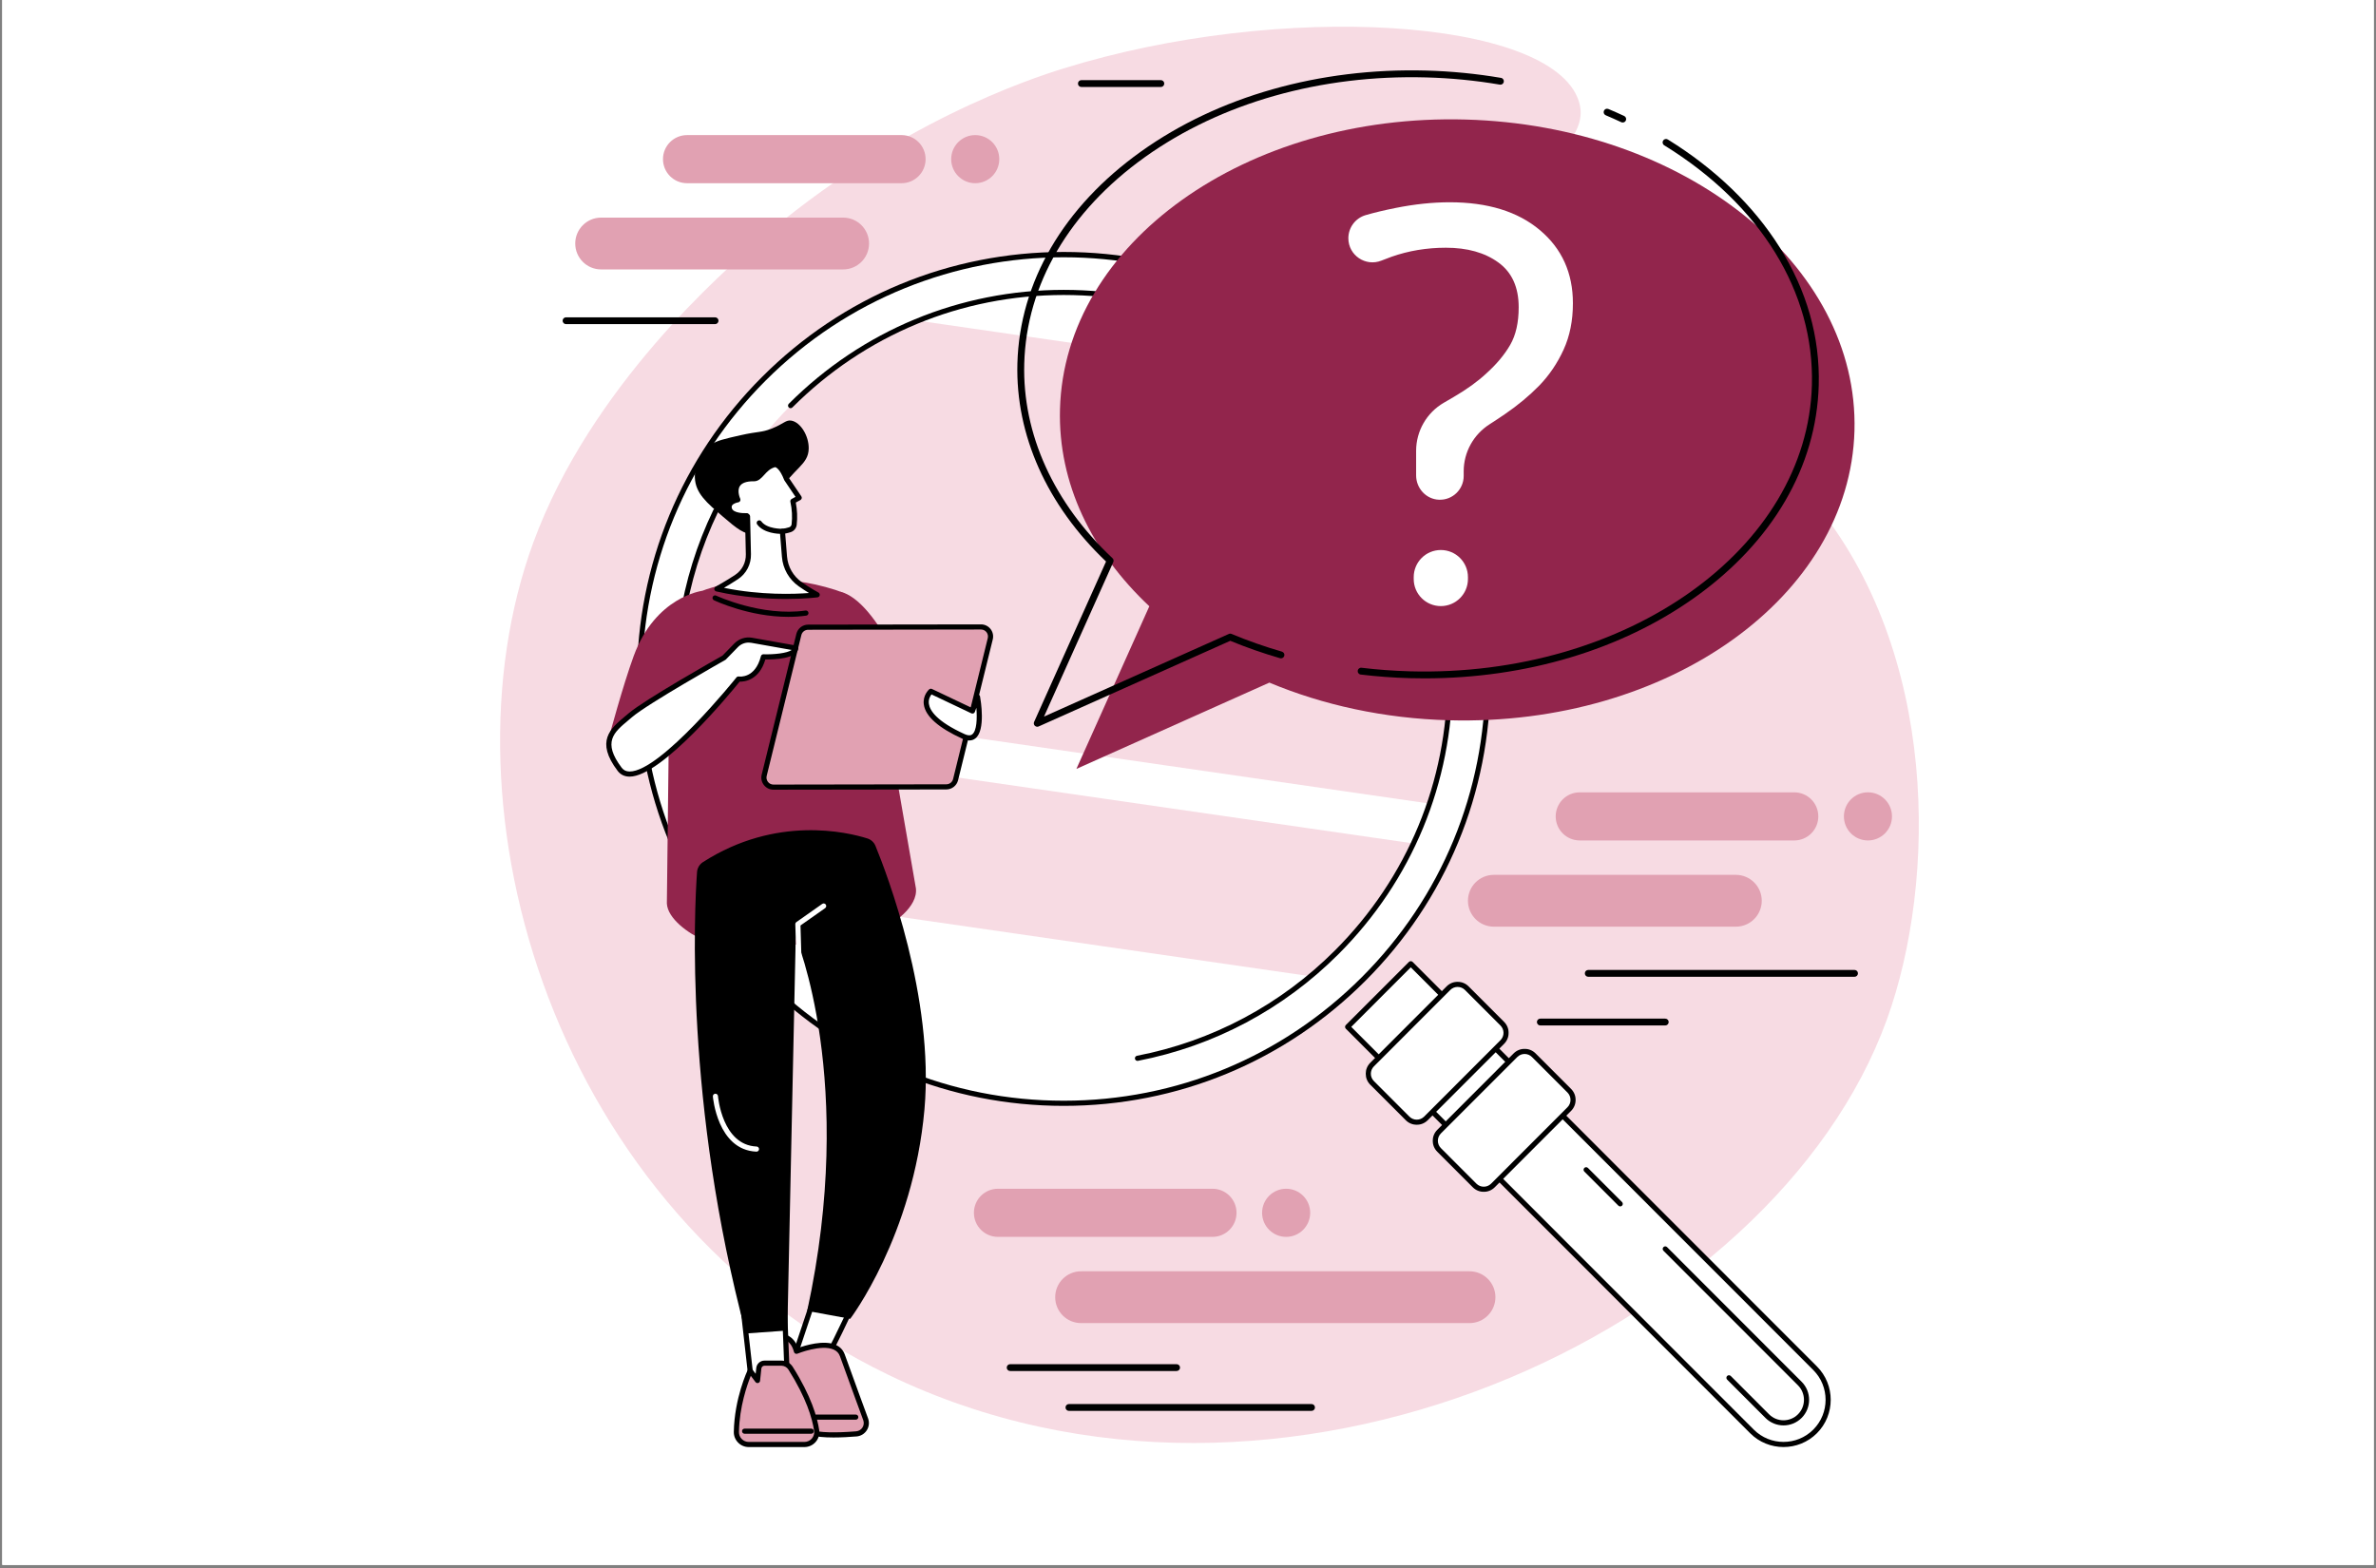
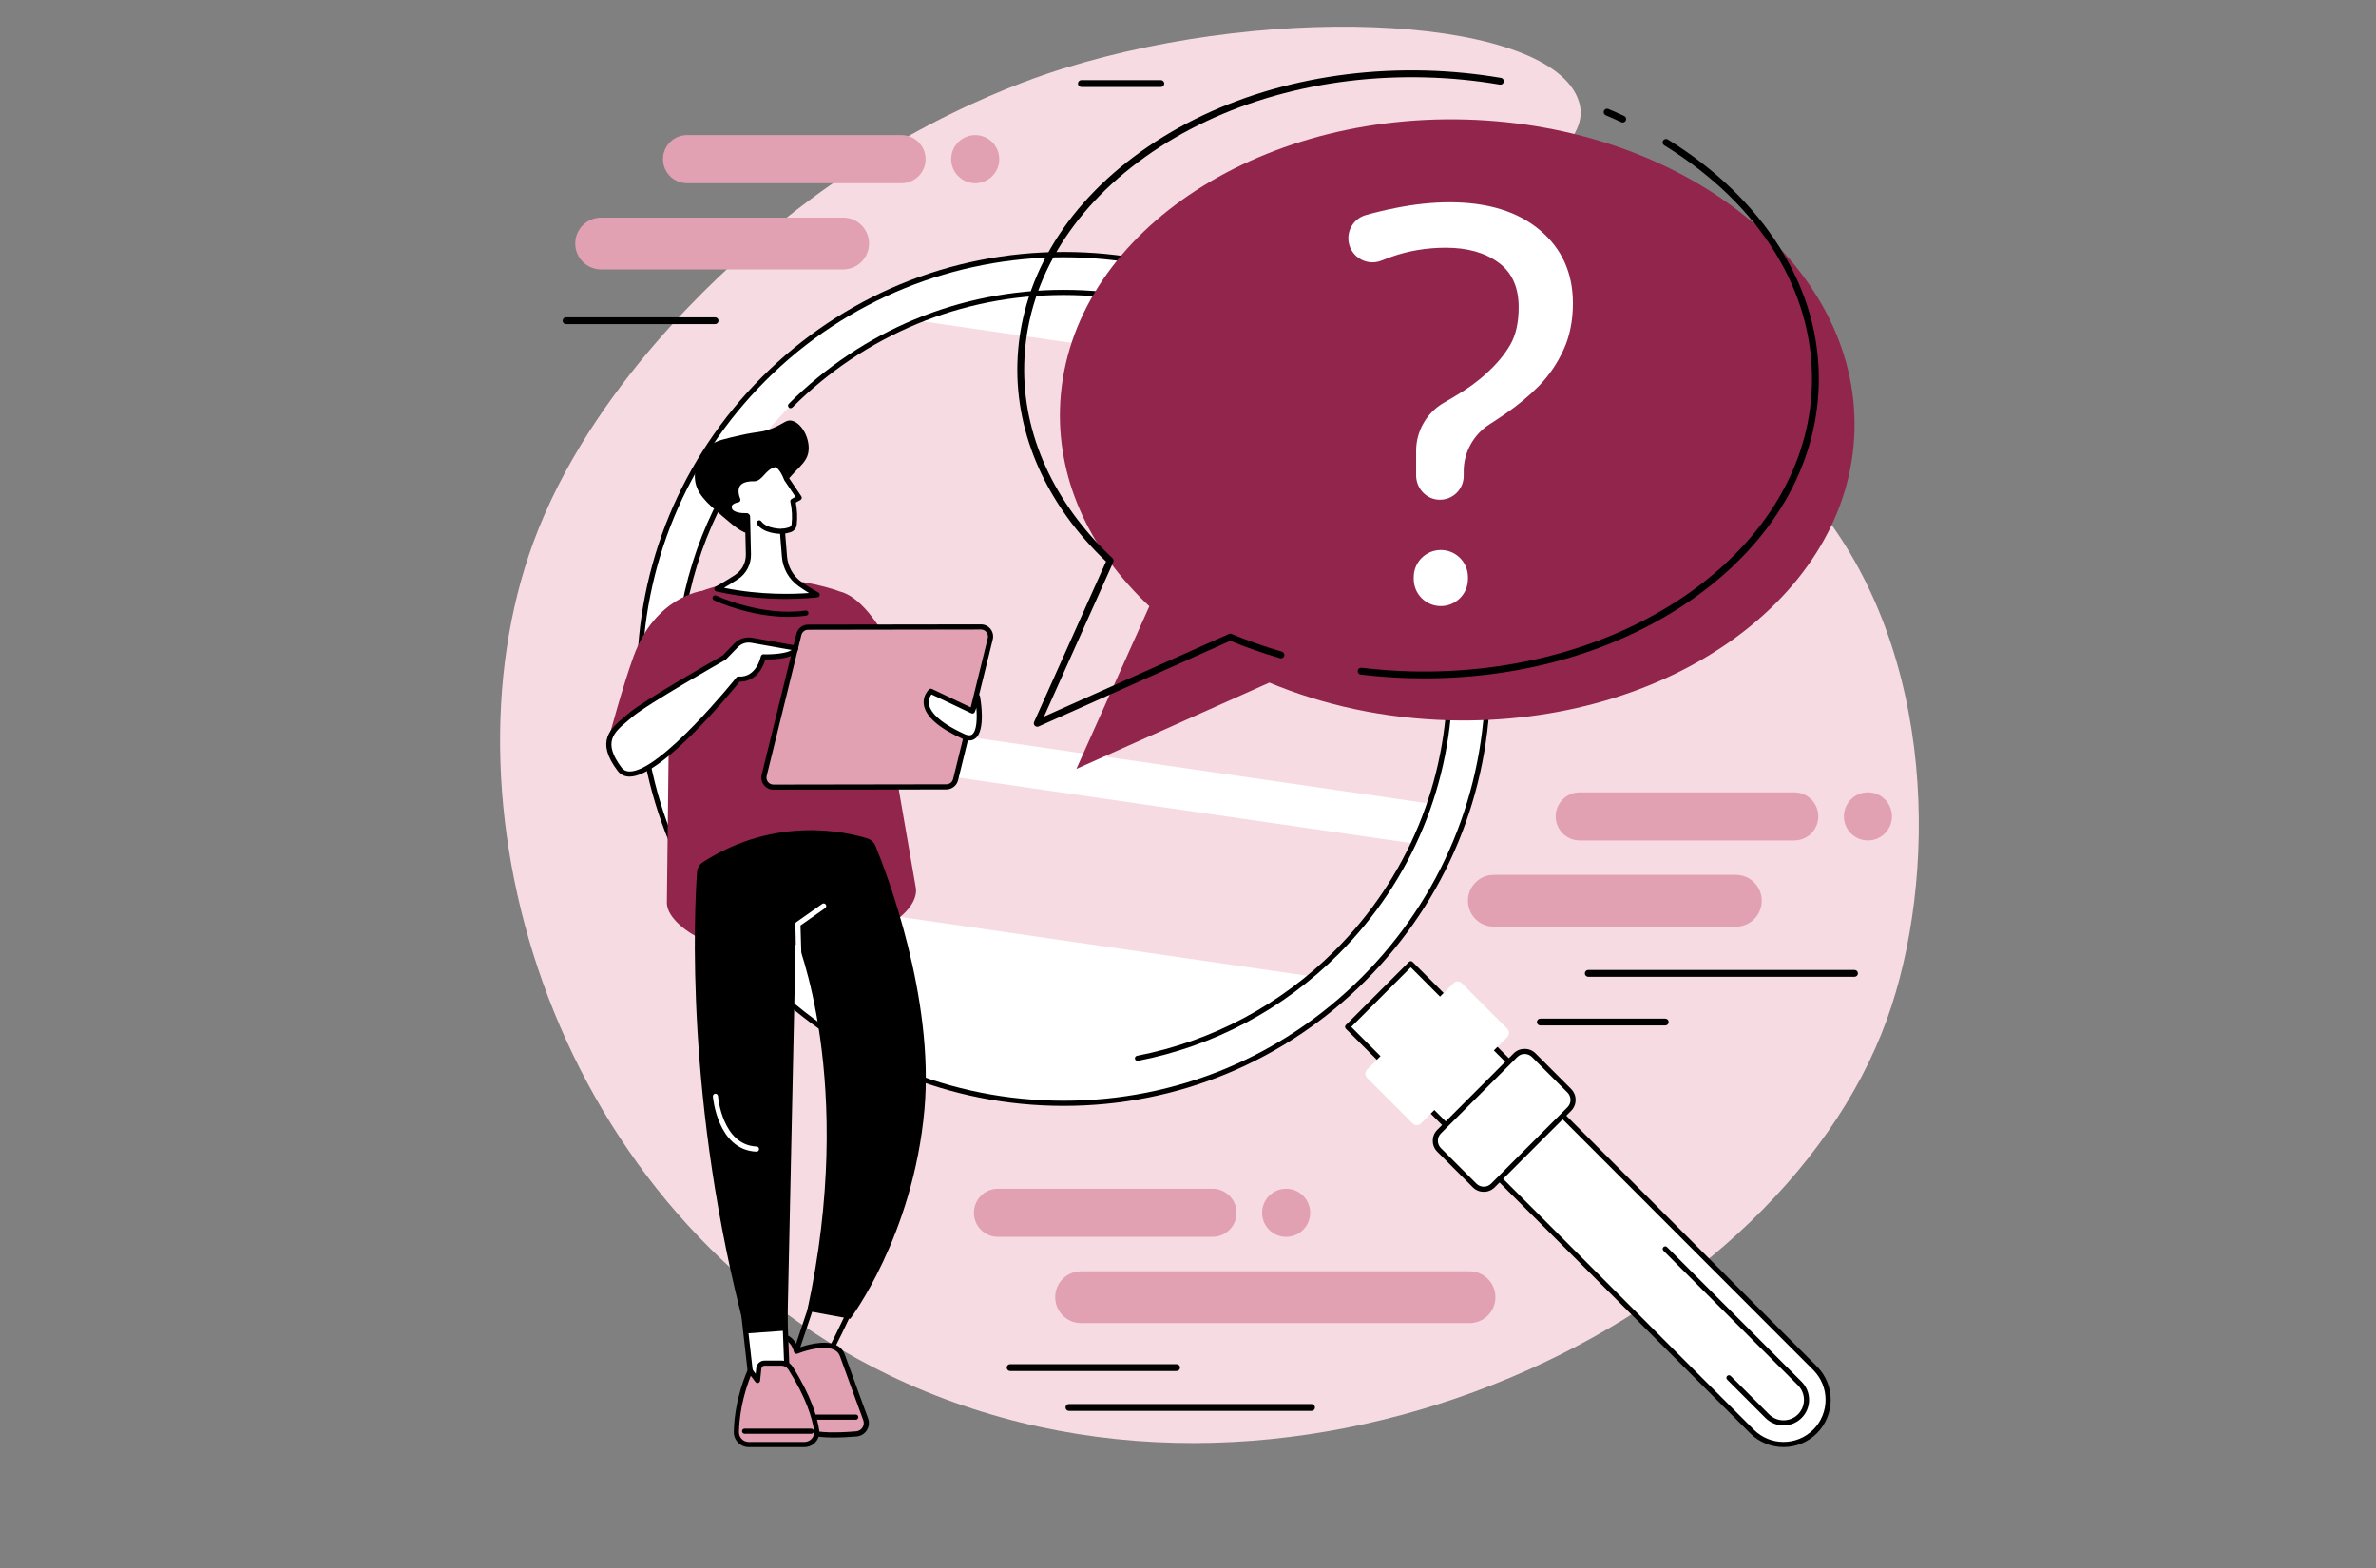
<svg xmlns="http://www.w3.org/2000/svg" width="500" zoomAndPan="magnify" viewBox="0 0 375 247.5" height="330" preserveAspectRatio="xMidYMid meet" version="1.0">
  <rect x="0" y="0" width="375" height="247.5" fill="#808080" stroke="none" />
  <defs>
    <clipPath id="2cda184bbc">
-       <path d="M 0.379 0 L 374.621 0 L 374.621 247 L 0.379 247 Z M 0.379 0 " clip-rule="nonzero" />
-     </clipPath>
+       </clipPath>
  </defs>
  <g clip-path="url(#2cda184bbc)">
    <path fill="#ffffff" d="M 0.379 0 L 374.621 0 L 374.621 254.484 L 0.379 254.484 Z M 0.379 0 " fill-opacity="1" fill-rule="nonzero" />
    <path fill="#ffffff" d="M 0.379 0 L 374.621 0 L 374.621 247 L 0.379 247 Z M 0.379 0 " fill-opacity="1" fill-rule="nonzero" />
    <path fill="#ffffff" d="M 0.379 0 L 374.621 0 L 374.621 247 L 0.379 247 Z M 0.379 0 " fill-opacity="1" fill-rule="nonzero" />
  </g>
  <path fill="#f7dbe3" d="M 167.723 10.844 C 162.844 12.363 141.207 19.414 119.602 38.133 C 114.367 42.664 93.211 60.992 84.172 85.633 C 68.785 127.57 87.195 191.375 140.223 217.016 C 201.988 246.883 280.008 210.121 297.805 160.922 C 305.695 139.105 306.051 102.922 286.172 79.062 C 270.172 59.859 242.805 50.734 243.867 32.574 C 244.379 23.828 250.988 21.406 249.156 15.898 C 244.805 2.832 202.184 0.121 167.723 10.844 " fill-opacity="1" fill-rule="nonzero" />
  <path fill="#ffffff" d="M 120.547 154.527 C 146.691 180.688 189.078 180.688 215.219 154.527 C 241.363 128.367 241.363 85.953 215.219 59.793 C 189.078 33.633 146.691 33.633 120.547 59.793 C 94.402 85.953 94.402 128.367 120.547 154.527 " fill-opacity="1" fill-rule="nonzero" />
  <path fill="#000000" d="M 167.883 40.609 C 150.844 40.609 133.805 47.102 120.832 60.078 C 108.266 72.656 101.344 89.375 101.344 107.16 C 101.344 124.945 108.266 141.664 120.832 154.242 C 133.402 166.816 150.109 173.742 167.883 173.742 C 185.656 173.742 202.367 166.816 214.934 154.242 C 227.504 141.664 234.426 124.945 234.426 107.16 C 234.426 89.375 227.504 72.656 214.934 60.078 C 201.961 47.102 184.922 40.609 167.883 40.609 Z M 167.883 174.555 C 149.895 174.555 132.98 167.543 120.262 154.812 C 107.539 142.086 100.535 125.16 100.535 107.16 C 100.535 89.16 107.539 72.238 120.262 59.508 C 132.98 46.777 149.895 39.77 167.883 39.77 C 185.875 39.77 202.785 46.777 215.508 59.508 C 228.227 72.238 235.234 89.16 235.234 107.16 C 235.234 125.16 228.227 142.086 215.508 154.812 C 202.785 167.543 185.875 174.555 167.883 174.555 " fill-opacity="1" fill-rule="nonzero" />
  <path fill="#ffffff" d="M 286.473 225.941 C 289.227 223.188 289.227 218.723 286.473 215.969 L 222.66 152.113 L 212.695 162.086 L 276.508 225.941 C 279.258 228.695 283.723 228.695 286.473 225.941 " fill-opacity="1" fill-rule="nonzero" />
  <path fill="#000000" d="M 213.266 162.086 L 276.793 225.652 C 279.383 228.246 283.598 228.246 286.188 225.652 C 288.777 223.062 288.777 218.844 286.188 216.254 L 222.66 152.688 Z M 281.488 228.406 C 279.582 228.406 277.672 227.68 276.223 226.227 L 212.406 162.375 C 212.25 162.215 212.25 161.957 212.406 161.801 L 222.375 151.828 C 222.527 151.676 222.793 151.676 222.945 151.828 L 286.762 215.68 C 289.664 218.59 289.664 223.32 286.762 226.227 C 285.309 227.68 283.398 228.406 281.488 228.406 " fill-opacity="1" fill-rule="nonzero" />
  <path fill="#ffffff" d="M 255.715 190.023 L 250.336 184.641 L 255.715 190.023 " fill-opacity="1" fill-rule="nonzero" />
-   <path fill="#000000" d="M 255.715 190.426 C 255.613 190.426 255.508 190.387 255.43 190.309 L 250.051 184.926 C 249.891 184.77 249.891 184.512 250.051 184.352 C 250.207 184.195 250.465 184.195 250.621 184.352 L 256.004 189.734 C 256.16 189.895 256.16 190.148 256.004 190.309 C 255.922 190.387 255.82 190.426 255.715 190.426 " fill-opacity="1" fill-rule="nonzero" />
-   <path fill="#ffffff" d="M 272.875 217.477 L 278.922 223.523 C 280.336 224.941 282.645 224.941 284.059 223.523 C 285.477 222.105 285.477 219.801 284.059 218.383 L 262.824 197.137 L 272.875 217.477 " fill-opacity="1" fill-rule="nonzero" />
  <path fill="#000000" d="M 281.492 224.992 C 280.457 224.992 279.422 224.598 278.633 223.809 L 272.59 217.762 C 272.434 217.605 272.434 217.348 272.59 217.191 C 272.75 217.031 273.004 217.031 273.164 217.191 L 279.207 223.238 C 280.465 224.5 282.516 224.5 283.773 223.238 C 285.031 221.98 285.031 219.93 283.773 218.668 L 262.539 197.422 C 262.379 197.262 262.379 197.008 262.539 196.848 C 262.695 196.691 262.953 196.691 263.109 196.848 L 284.344 218.098 C 285.922 219.672 285.922 222.234 284.348 223.809 C 283.559 224.598 282.523 224.992 281.492 224.992 " fill-opacity="1" fill-rule="nonzero" />
  <path fill="#ffffff" d="M 224.258 177.328 L 237.891 163.684 C 238.254 163.324 238.254 162.738 237.891 162.375 L 230.707 155.184 C 230.344 154.824 229.758 154.824 229.398 155.184 L 215.762 168.828 C 215.402 169.191 215.402 169.777 215.762 170.137 L 222.949 177.328 C 223.309 177.691 223.895 177.691 224.258 177.328 " fill-opacity="1" fill-rule="nonzero" />
-   <path fill="#000000" d="M 230.051 155.781 C 229.617 155.781 229.203 155.949 228.895 156.262 L 216.84 168.324 C 216.199 168.965 216.199 170.004 216.84 170.641 L 222.445 176.254 C 223.086 176.891 224.121 176.891 224.762 176.254 L 236.816 164.188 C 237.457 163.551 237.457 162.512 236.816 161.871 L 231.211 156.262 C 230.898 155.949 230.488 155.781 230.051 155.781 Z M 223.602 177.539 C 222.977 177.539 222.352 177.301 221.875 176.824 L 216.266 171.215 C 215.312 170.258 215.312 168.707 216.266 167.754 L 228.324 155.688 C 228.785 155.227 229.398 154.973 230.051 154.973 C 230.707 154.973 231.32 155.227 231.781 155.688 L 237.391 161.301 C 238.344 162.254 238.344 163.805 237.391 164.762 L 225.332 176.824 C 224.855 177.301 224.23 177.539 223.602 177.539 " fill-opacity="1" fill-rule="nonzero" />
  <path fill="#ffffff" d="M 234.832 187.91 L 248.469 174.266 C 248.828 173.906 248.828 173.32 248.469 172.957 L 241.281 165.766 C 240.922 165.406 240.336 165.406 239.973 165.766 L 226.336 179.41 C 225.977 179.773 225.977 180.359 226.336 180.719 L 233.523 187.91 C 233.887 188.273 234.473 188.273 234.832 187.91 " fill-opacity="1" fill-rule="nonzero" />
  <path fill="#000000" d="M 240.629 166.363 C 240.191 166.363 239.781 166.535 239.473 166.844 L 227.414 178.906 C 226.777 179.547 226.777 180.586 227.414 181.223 L 233.02 186.836 C 233.66 187.473 234.699 187.473 235.336 186.836 L 235.625 187.121 L 235.336 186.836 L 247.395 174.77 C 248.031 174.133 248.031 173.094 247.395 172.453 L 241.785 166.844 C 241.477 166.535 241.066 166.363 240.629 166.363 Z M 234.18 188.125 C 233.555 188.125 232.926 187.887 232.449 187.406 L 226.844 181.797 C 225.887 180.844 225.887 179.289 226.844 178.336 L 238.898 166.27 C 239.359 165.809 239.973 165.555 240.629 165.555 C 241.281 165.555 241.895 165.809 242.355 166.27 L 247.965 171.883 C 248.918 172.836 248.918 174.391 247.965 175.344 L 235.91 187.406 C 235.434 187.887 234.805 188.125 234.18 188.125 " fill-opacity="1" fill-rule="nonzero" />
  <path fill="#f7dbe3" d="M 107.629 116.43 L 223.062 133.129 C 220.145 139.34 216.121 145.164 210.992 150.297 C 209.648 151.641 208.258 152.902 206.824 154.094 L 117.238 141.133 C 112.16 133.566 108.957 125.113 107.629 116.43 " fill-opacity="1" fill-rule="nonzero" />
  <path fill="#f7dbe3" d="M 124.777 64.027 C 130.73 58.07 137.605 53.602 144.945 50.625 L 205.855 59.438 C 207.633 60.855 209.348 62.379 210.992 64.027 C 227.969 81.012 232.836 105.527 225.598 126.836 L 106.977 109.672 C 106.305 93.234 112.234 76.574 124.777 64.027 " fill-opacity="1" fill-rule="nonzero" />
  <path fill="#000000" d="M 107.633 98.246 C 107.613 98.246 107.59 98.246 107.57 98.242 C 107.348 98.211 107.199 98.004 107.23 97.781 C 108.156 91.766 109.957 85.945 112.59 80.488 C 112.688 80.285 112.93 80.199 113.129 80.297 C 113.332 80.395 113.418 80.637 113.32 80.836 C 110.723 86.227 108.945 91.969 108.031 97.906 C 108 98.105 107.828 98.246 107.633 98.246 " fill-opacity="1" fill-rule="nonzero" />
  <path fill="#000000" d="M 179.527 167.453 C 179.336 167.453 179.168 167.316 179.129 167.125 C 179.086 166.902 179.23 166.691 179.449 166.648 C 191.316 164.352 202.125 158.598 210.703 150.008 C 222.145 138.562 228.441 123.348 228.441 107.16 C 228.441 90.973 222.145 75.758 210.703 64.312 C 199.266 52.867 184.059 46.562 167.883 46.562 C 151.707 46.562 136.5 52.867 125.062 64.312 C 124.906 64.473 124.648 64.473 124.492 64.312 C 124.332 64.156 124.332 63.898 124.492 63.738 C 136.082 52.141 151.492 45.754 167.883 45.754 C 184.273 45.754 199.688 52.141 211.277 63.738 C 222.867 75.336 229.25 90.758 229.25 107.16 C 229.25 123.562 222.867 138.984 211.277 150.582 C 202.582 159.285 191.629 165.113 179.605 167.445 C 179.578 167.449 179.551 167.453 179.527 167.453 " fill-opacity="1" fill-rule="nonzero" />
  <path fill="#92254c" d="M 231.281 18.867 C 196.652 17.926 168.008 38.391 167.297 64.574 C 166.977 76.293 172.309 87.168 181.398 95.695 L 169.887 121.367 L 200.344 107.746 C 208.805 111.285 218.441 113.414 228.703 113.691 C 263.328 114.633 291.973 94.172 292.688 67.984 C 293.398 41.801 265.906 19.809 231.281 18.867 " fill-opacity="1" fill-rule="nonzero" />
  <path fill="#000000" d="M 256.113 19.336 C 256.039 19.336 255.961 19.32 255.887 19.289 C 255.082 18.914 254.258 18.543 253.43 18.195 C 253.156 18.082 253.027 17.766 253.145 17.488 C 253.258 17.215 253.574 17.086 253.852 17.203 C 254.688 17.555 255.527 17.926 256.344 18.309 C 256.613 18.434 256.727 18.758 256.602 19.027 C 256.512 19.223 256.316 19.336 256.113 19.336 " fill-opacity="1" fill-rule="nonzero" />
  <path fill="#000000" d="M 224.832 107.074 C 224.062 107.074 223.285 107.062 222.508 107.043 C 219.914 106.973 217.309 106.781 214.758 106.473 C 214.461 106.438 214.25 106.168 214.285 105.871 C 214.32 105.578 214.59 105.363 214.887 105.402 C 217.402 105.703 219.977 105.895 222.539 105.965 C 256.805 106.898 285.266 86.625 285.969 60.781 C 286.367 46.109 277.871 32.316 262.66 22.934 C 262.406 22.777 262.328 22.445 262.484 22.191 C 262.641 21.938 262.973 21.859 263.227 22.016 C 270.656 26.598 276.754 32.469 280.855 38.996 C 285.168 45.859 287.254 53.199 287.047 60.809 C 286.695 73.648 279.773 85.527 267.547 94.262 C 255.93 102.562 240.836 107.074 224.832 107.074 " fill-opacity="1" fill-rule="nonzero" />
  <path fill="#000000" d="M 163.707 114.715 C 163.562 114.715 163.426 114.66 163.324 114.555 C 163.164 114.398 163.121 114.16 163.211 113.953 L 174.566 88.633 C 165.234 79.75 160.27 68.664 160.574 57.371 C 160.926 44.531 167.848 32.652 180.074 23.922 C 192.254 15.219 208.25 10.68 225.113 11.137 C 229.086 11.246 233.051 11.637 236.906 12.293 C 237.199 12.344 237.395 12.625 237.344 12.918 C 237.293 13.211 237.016 13.41 236.723 13.359 C 232.918 12.707 229.004 12.324 225.082 12.219 C 208.461 11.766 192.691 16.234 180.703 24.797 C 168.758 33.332 161.992 44.91 161.656 57.398 C 161.352 68.492 166.301 79.398 175.586 88.109 C 175.754 88.27 175.801 88.516 175.707 88.727 L 164.777 113.105 L 193.945 100.066 C 194.078 100.004 194.234 100 194.371 100.059 C 196.93 101.129 199.605 102.07 202.328 102.859 C 202.613 102.941 202.777 103.242 202.695 103.527 C 202.613 103.812 202.312 103.98 202.027 103.895 C 199.344 103.117 196.703 102.195 194.172 101.148 L 163.926 114.668 C 163.855 114.699 163.777 114.715 163.707 114.715 " fill-opacity="1" fill-rule="nonzero" />
  <path fill="#ffffff" d="M 227.402 86.816 C 225.039 86.816 223.125 88.73 223.125 91.094 L 223.125 91.391 C 223.125 93.754 225.039 95.668 227.402 95.668 C 229.766 95.668 231.684 93.754 231.684 91.391 L 231.684 91.094 C 231.684 88.73 229.766 86.816 227.402 86.816 " fill-opacity="1" fill-rule="nonzero" />
  <path fill="#ffffff" d="M 243.027 36.312 C 239.547 33.387 234.797 31.926 228.789 31.926 C 226.105 31.926 223.258 32.227 220.254 32.828 C 218.508 33.176 216.941 33.551 215.551 33.953 C 213.926 34.422 212.809 35.914 212.809 37.605 C 212.809 40.301 215.531 42.133 218.031 41.133 C 218.59 40.91 219.129 40.703 219.625 40.527 C 222.324 39.578 225.184 39.102 228.203 39.102 C 231.586 39.102 234.348 39.875 236.484 41.43 C 238.625 42.98 239.691 45.34 239.691 48.5 C 239.691 50.906 239.246 52.887 238.352 54.438 C 237.453 55.992 236.195 57.496 234.578 58.949 C 233.234 60.207 231.508 61.453 229.398 62.684 C 228.883 62.984 228.379 63.277 227.883 63.566 C 225.172 65.137 223.504 68.035 223.504 71.168 L 223.504 75.035 C 223.504 77.074 225.086 78.809 227.121 78.879 C 229.258 78.957 231.012 77.246 231.012 75.129 L 231.012 74.395 C 231.012 71.383 232.559 68.59 235.098 66.969 C 235.922 66.441 236.727 65.91 237.512 65.371 C 239.555 63.973 241.355 62.477 242.922 60.879 C 244.516 59.23 245.801 57.336 246.777 55.195 C 247.758 53.055 248.25 50.613 248.25 47.871 C 248.25 43.086 246.508 39.234 243.027 36.312 " fill-opacity="1" fill-rule="nonzero" />
  <path fill="#000000" d="M 118.965 84.172 C 117.574 84.52 116.215 83.359 114.109 81.559 C 111.547 79.371 109.762 77.848 109.668 75.391 C 109.582 73.234 110.836 71.23 112.277 70.164 C 113.105 69.551 114.363 69.266 116.875 68.699 C 119.75 68.051 120.121 68.309 121.785 67.652 C 123.727 66.895 124.027 66.23 124.922 66.398 C 126.363 66.672 127.664 68.801 127.637 70.789 C 127.598 73.422 125.258 73.816 122.621 78.109 C 120.418 81.695 120.613 83.762 118.965 84.172 " fill-opacity="1" fill-rule="nonzero" />
  <path fill="#92254c" d="M 111.477 93.023 C 116.168 91.492 123.316 90.395 131.859 93.117 C 134.977 94.109 137.211 96.852 137.598 100.102 L 144.555 140.207 C 144.902 143.125 141.008 145.957 138.262 146.996 C 135.398 148.086 131.066 149.113 124.93 149.113 C 118.355 149.113 113.574 149.496 110.906 148.324 C 108.695 147.355 105.359 145.008 105.25 142.594 L 105.73 101.371 C 105.559 97.613 107.902 94.191 111.477 93.023 " fill-opacity="1" fill-rule="nonzero" />
  <path fill="#92254c" d="M 144.344 110.258 C 144.344 110.258 138.789 94.855 132.559 93.375 L 135.727 115.199 L 144.344 110.258 " fill-opacity="1" fill-rule="nonzero" />
  <path fill="#92254c" d="M 96.086 116.469 C 96.086 116.469 98.309 108.199 100.016 103.547 C 103.465 94.145 110.84 93.262 110.84 93.262 L 110.84 116.402 L 96.086 116.469 " fill-opacity="1" fill-rule="nonzero" />
  <path fill="#000000" d="M 124.402 97.367 C 118.297 97.367 112.941 94.867 112.684 94.746 C 112.48 94.648 112.395 94.41 112.492 94.207 C 112.586 94.004 112.828 93.918 113.031 94.016 C 113.102 94.047 120.195 97.355 127.141 96.371 C 127.359 96.34 127.566 96.492 127.598 96.715 C 127.629 96.934 127.477 97.141 127.254 97.172 C 126.297 97.309 125.34 97.367 124.402 97.367 " fill-opacity="1" fill-rule="nonzero" />
  <path fill="#e1a1b2" d="M 122.074 124.246 L 149.359 124.203 C 150.051 124.203 150.652 123.73 150.82 123.059 L 156.293 100.824 C 156.527 99.875 155.809 98.957 154.832 98.957 L 127.543 99 C 126.852 99 126.25 99.473 126.082 100.145 L 120.609 122.379 C 120.375 123.328 121.094 124.246 122.074 124.246 " fill-opacity="1" fill-rule="nonzero" />
  <path fill="#000000" d="M 154.832 99.363 L 127.543 99.406 C 127.035 99.406 126.598 99.75 126.477 100.242 L 121.004 122.477 C 120.922 122.805 120.996 123.152 121.207 123.418 C 121.414 123.688 121.73 123.84 122.07 123.84 L 149.359 123.797 C 149.867 123.797 150.305 123.453 150.426 122.961 L 155.898 100.727 C 155.98 100.395 155.906 100.055 155.699 99.785 C 155.488 99.516 155.172 99.363 154.832 99.363 Z M 122.07 124.648 C 121.48 124.648 120.934 124.383 120.57 123.918 C 120.203 123.453 120.074 122.855 120.215 122.281 L 125.691 100.047 C 125.902 99.195 126.664 98.598 127.543 98.594 L 154.828 98.555 C 154.832 98.555 154.832 98.555 154.832 98.555 C 155.422 98.555 155.969 98.82 156.336 99.285 C 156.699 99.75 156.828 100.348 156.688 100.922 L 151.211 123.156 C 151 124.008 150.242 124.605 149.359 124.609 L 122.074 124.648 C 122.07 124.648 122.07 124.648 122.07 124.648 " fill-opacity="1" fill-rule="nonzero" />
  <path fill="#ffffff" d="M 154.281 110.008 L 153.484 112.234 L 146.918 109.117 C 146.918 109.117 143.316 112.246 152.066 116.238 C 155.715 117.902 154.281 110.008 154.281 110.008 " fill-opacity="1" fill-rule="nonzero" />
  <path fill="#000000" d="M 147.016 109.609 C 146.809 109.871 146.5 110.402 146.609 111.121 C 146.773 112.191 147.879 113.883 152.234 115.871 C 153.031 116.234 153.348 115.992 153.449 115.91 C 154.156 115.359 154.238 113.438 154.098 111.723 L 153.863 112.367 C 153.828 112.477 153.746 112.562 153.641 112.605 C 153.535 112.648 153.414 112.648 153.312 112.598 Z M 152.98 116.879 C 152.652 116.879 152.289 116.785 151.898 116.609 C 148.125 114.887 146.074 113.074 145.809 111.223 C 145.594 109.75 146.609 108.848 146.652 108.809 C 146.773 108.703 146.945 108.68 147.094 108.75 L 153.254 111.676 L 153.902 109.871 C 153.965 109.699 154.133 109.59 154.316 109.605 C 154.5 109.617 154.648 109.754 154.68 109.934 C 154.777 110.477 155.594 115.266 153.945 116.551 C 153.668 116.77 153.344 116.879 152.98 116.879 " fill-opacity="1" fill-rule="nonzero" />
  <path fill="#ffffff" d="M 114.277 103.812 C 114.277 103.812 102.02 110.719 99.492 112.887 C 96.965 115.055 94.227 116.699 97.801 121.426 C 101.371 126.152 116.551 107.18 116.551 107.18 C 116.551 107.18 119.473 107.66 120.488 103.676 C 120.488 103.676 125.418 103.848 125.594 102.297 L 118.637 101.062 C 117.738 100.902 116.816 101.199 116.18 101.855 L 114.277 103.812 " fill-opacity="1" fill-rule="nonzero" />
  <path fill="#000000" d="M 114.277 103.812 Z M 118.156 101.426 C 117.527 101.426 116.918 101.68 116.469 102.137 L 114.566 104.094 C 114.539 104.121 114.508 104.145 114.473 104.164 C 114.352 104.234 102.227 111.078 99.758 113.195 C 99.562 113.363 99.363 113.531 99.168 113.695 C 96.871 115.613 95.059 117.129 98.121 121.184 C 98.418 121.574 98.82 121.77 99.348 121.777 C 99.355 121.777 99.367 121.777 99.379 121.777 C 104.297 121.777 116.117 107.078 116.234 106.926 C 116.328 106.812 116.473 106.758 116.617 106.781 C 116.719 106.797 119.191 107.129 120.094 103.578 C 120.141 103.395 120.301 103.266 120.5 103.273 C 122.094 103.328 124.238 103.113 124.953 102.594 L 118.566 101.461 C 118.43 101.438 118.293 101.426 118.156 101.426 Z M 99.375 122.586 C 99.363 122.586 99.348 122.586 99.336 122.586 C 98.555 122.578 97.93 122.27 97.477 121.672 C 93.945 117.004 96.336 115.004 98.648 113.07 C 98.84 112.91 99.035 112.746 99.23 112.582 C 101.703 110.461 113.051 104.039 114.027 103.488 L 115.891 101.574 C 116.621 100.82 117.676 100.48 118.707 100.664 L 125.664 101.898 C 125.875 101.938 126.02 102.133 125.996 102.344 C 125.809 104.008 122.125 104.109 120.793 104.09 C 119.82 107.387 117.496 107.613 116.734 107.598 C 115.336 109.328 104.445 122.586 99.375 122.586 " fill-opacity="1" fill-rule="nonzero" />
-   <path fill="#ffffff" d="M 128.836 203.828 L 124.773 215.961 C 124.773 215.961 129.199 215.582 129.625 215.668 C 130.047 215.75 135.223 204.602 135.223 204.602 L 128.836 203.828 " fill-opacity="1" fill-rule="nonzero" />
  <path fill="#000000" d="M 129.68 215.266 C 129.688 215.266 129.695 215.266 129.699 215.27 C 129.695 215.266 129.688 215.266 129.68 215.266 Z M 129.117 204.27 L 125.352 215.508 C 126.594 215.406 128.734 215.242 129.48 215.254 C 130.125 214.391 132.84 208.754 134.621 204.938 Z M 124.773 216.367 C 124.652 216.367 124.531 216.309 124.457 216.211 C 124.371 216.105 124.348 215.961 124.391 215.832 L 128.453 203.699 C 128.516 203.52 128.695 203.402 128.887 203.43 L 135.273 204.199 C 135.402 204.215 135.516 204.293 135.578 204.406 C 135.641 204.52 135.645 204.656 135.59 204.773 C 135.578 204.801 134.281 207.594 132.945 210.344 C 130.117 216.176 129.938 216.141 129.547 216.062 C 129.262 216.023 126.914 216.184 124.809 216.363 C 124.797 216.367 124.785 216.367 124.773 216.367 " fill-opacity="1" fill-rule="nonzero" />
  <path fill="#e1a1b2" d="M 125.703 213.297 C 125.703 213.297 131.816 210.789 132.945 213.934 C 134.383 217.938 136.629 224.043 136.629 224.043 C 137.012 225.105 136.281 226.238 135.156 226.328 C 132.922 226.508 129.59 226.652 128.039 226.109 C 125.59 225.25 121.523 217.488 121.523 217.488 L 122.777 210.887 C 122.777 210.887 124.992 210.574 125.703 213.297 " fill-opacity="1" fill-rule="nonzero" />
  <path fill="#000000" d="M 121.949 217.426 C 123.117 219.633 126.324 225.078 128.172 225.727 C 129.305 226.125 131.773 226.195 135.121 225.926 C 135.531 225.891 135.895 225.676 136.117 225.332 C 136.34 224.984 136.387 224.566 136.25 224.18 C 136.227 224.121 133.988 218.027 132.566 214.07 C 132.391 213.582 132.066 213.242 131.578 213.023 C 129.613 212.148 125.895 213.656 125.859 213.668 C 125.75 213.715 125.629 213.711 125.523 213.656 C 125.418 213.605 125.344 213.512 125.312 213.398 C 124.84 211.582 123.66 211.309 123.113 211.281 Z M 131.559 226.898 C 130.113 226.898 128.766 226.793 127.906 226.492 C 125.379 225.605 121.59 218.488 121.164 217.68 C 121.121 217.598 121.109 217.504 121.125 217.414 L 122.379 210.812 C 122.41 210.641 122.551 210.512 122.723 210.488 C 122.746 210.484 125.055 210.191 125.965 212.766 C 127.059 212.371 130.035 211.449 131.91 212.285 C 132.598 212.59 133.078 213.102 133.328 213.797 C 134.746 217.754 136.988 223.84 137.012 223.902 C 137.234 224.531 137.16 225.211 136.797 225.77 C 136.438 226.328 135.852 226.68 135.188 226.734 C 134.066 226.824 132.777 226.898 131.559 226.898 " fill-opacity="1" fill-rule="nonzero" />
  <path fill="#000000" d="M 135.066 224.09 L 128.789 224.09 C 128.566 224.09 128.383 223.91 128.383 223.688 C 128.383 223.461 128.566 223.281 128.789 223.281 L 135.066 223.281 C 135.289 223.281 135.469 223.461 135.469 223.688 C 135.469 223.91 135.289 224.09 135.066 224.09 " fill-opacity="1" fill-rule="nonzero" />
  <path fill="#ffffff" d="M 117.316 206.809 L 118.695 219.016 L 124.25 217.488 L 123.824 206.496 L 117.316 206.809 " fill-opacity="1" fill-rule="nonzero" />
  <path fill="#000000" d="M 117.766 207.195 L 119.047 218.5 L 123.832 217.184 L 123.434 206.918 Z M 118.695 219.418 C 118.617 219.418 118.535 219.395 118.469 219.348 C 118.371 219.281 118.309 219.18 118.293 219.059 L 116.914 206.855 C 116.902 206.742 116.934 206.633 117.008 206.547 C 117.078 206.461 117.184 206.41 117.297 206.406 L 123.805 206.09 C 123.91 206.086 124.016 206.121 124.098 206.195 C 124.176 206.27 124.223 206.371 124.227 206.48 L 124.656 217.473 C 124.66 217.66 124.539 217.832 124.359 217.879 L 118.805 219.406 C 118.77 219.414 118.73 219.418 118.695 219.418 " fill-opacity="1" fill-rule="nonzero" />
  <path fill="#e1a1b2" d="M 118.172 228.004 L 126.961 228.004 C 128.148 228.004 129.062 226.949 128.891 225.773 C 128.594 223.789 127.641 220.492 124.773 215.961 C 124.461 215.469 123.914 215.164 123.332 215.164 L 120.656 215.164 C 120.195 215.164 119.809 215.516 119.762 215.973 L 119.559 217.902 L 118.398 216.363 C 118.398 216.363 116.32 220.742 116.223 226.02 C 116.203 227.109 117.082 228.004 118.172 228.004 " fill-opacity="1" fill-rule="nonzero" />
  <path fill="#000000" d="M 118.496 217.164 C 117.938 218.547 116.699 222.043 116.629 226.027 C 116.621 226.445 116.777 226.84 117.07 227.137 C 117.363 227.438 117.754 227.602 118.172 227.602 L 126.961 227.602 C 127.41 227.602 127.836 227.406 128.133 227.066 C 128.426 226.727 128.555 226.277 128.488 225.832 C 128.203 223.902 127.27 220.664 124.434 216.18 C 124.195 215.805 123.773 215.57 123.332 215.57 L 120.656 215.57 C 120.402 215.57 120.191 215.762 120.164 216.016 L 119.961 217.945 C 119.945 218.109 119.828 218.25 119.668 218.293 C 119.508 218.336 119.336 218.281 119.238 218.148 Z M 126.961 228.41 L 118.172 228.41 C 117.535 228.41 116.938 228.16 116.492 227.703 C 116.047 227.25 115.805 226.648 115.816 226.012 C 115.914 220.707 117.945 216.375 118.031 216.191 C 118.094 216.062 118.215 215.977 118.355 215.961 C 118.496 215.949 118.633 216.008 118.719 216.121 L 119.266 216.84 L 119.359 215.93 C 119.43 215.266 119.988 214.762 120.656 214.762 L 123.332 214.762 C 124.059 214.762 124.727 215.129 125.117 215.746 C 128.027 220.352 128.992 223.707 129.289 225.715 C 129.391 226.391 129.191 227.078 128.742 227.594 C 128.297 228.113 127.645 228.41 126.961 228.41 " fill-opacity="1" fill-rule="nonzero" />
  <path fill="#000000" d="M 128.039 226.309 L 117.52 226.309 C 117.297 226.309 117.113 226.125 117.113 225.902 C 117.113 225.68 117.297 225.5 117.52 225.5 L 128.039 225.5 C 128.262 225.5 128.445 225.68 128.445 225.902 C 128.445 226.125 128.262 226.309 128.039 226.309 " fill-opacity="1" fill-rule="nonzero" />
  <path fill="#000000" d="M 138.176 133.52 C 137.945 132.957 137.48 132.527 136.898 132.344 C 133.688 131.332 122.48 128.676 110.949 136.078 C 110.406 136.426 110.055 137.012 110.012 137.656 C 109.594 143.523 108.039 174.18 117.73 210.48 L 124.262 210.016 L 125.59 147.949 C 125.59 147.949 135.262 170.703 127.398 206.914 L 134.188 208.168 C 134.188 208.168 144.125 195.094 145.906 175.113 C 147.48 157.438 139.938 137.812 138.176 133.52 " fill-opacity="1" fill-rule="nonzero" />
  <path fill="#ffffff" d="M 119.395 181.781 C 119.391 181.781 119.383 181.781 119.375 181.781 C 113.215 181.516 112.52 173.152 112.512 173.07 C 112.496 172.848 112.66 172.652 112.887 172.637 C 113.109 172.621 113.301 172.789 113.32 173.012 C 113.324 173.086 113.969 180.738 119.41 180.973 C 119.637 180.984 119.809 181.172 119.797 181.395 C 119.789 181.613 119.609 181.781 119.395 181.781 " fill-opacity="1" fill-rule="nonzero" />
  <path fill="#ffffff" d="M 126.16 154.043 C 125.941 154.043 125.762 153.871 125.754 153.652 L 125.523 145.887 C 125.52 145.75 125.586 145.621 125.695 145.543 L 129.766 142.68 C 129.949 142.551 130.203 142.594 130.332 142.777 C 130.457 142.961 130.414 143.215 130.23 143.344 L 126.34 146.082 L 126.562 153.629 C 126.57 153.852 126.395 154.039 126.172 154.043 C 126.168 154.043 126.164 154.043 126.16 154.043 " fill-opacity="1" fill-rule="nonzero" />
  <path fill="#ffffff" d="M 116.25 91.082 C 117.449 90.289 118.152 88.926 118.117 87.484 L 117.98 81.512 C 117.941 81.473 117.902 81.434 117.859 81.398 C 117.859 81.398 115.469 81.559 115.121 80.34 C 114.773 79.121 116.465 78.887 116.465 78.887 C 116.465 78.887 114.867 75.523 119 75.562 C 120.109 75.57 120.504 73.73 122.324 73.32 C 122.324 73.32 123.227 73.242 124.141 75.605 L 126.137 78.566 L 125.141 79.113 C 125.383 80.238 125.492 81.48 125.34 82.797 C 125.297 83.176 125.035 83.496 124.672 83.613 C 124.371 83.711 123.969 83.812 123.492 83.867 L 123.812 87.867 C 123.953 89.617 124.871 91.211 126.309 92.223 C 127.695 93.195 128.977 93.883 128.977 93.883 C 128.977 93.883 121.609 94.891 113.137 92.957 C 113.137 92.957 114.773 92.062 116.25 91.082 " fill-opacity="1" fill-rule="nonzero" />
  <path fill="#000000" d="M 114.262 92.785 C 120.137 93.977 125.383 93.781 127.684 93.602 C 127.223 93.32 126.66 92.965 126.074 92.551 C 124.531 91.469 123.559 89.773 123.41 87.898 L 123.086 83.902 C 123.07 83.684 123.227 83.492 123.445 83.465 C 123.824 83.422 124.195 83.34 124.547 83.227 C 124.762 83.156 124.914 82.973 124.938 82.75 C 125.07 81.594 125.008 80.398 124.742 79.199 C 124.707 79.023 124.789 78.844 124.945 78.758 L 125.555 78.426 L 123.805 75.832 C 123.785 75.809 123.773 75.781 123.762 75.75 C 123.09 74.02 122.484 73.766 122.352 73.73 C 121.547 73.934 121.07 74.457 120.605 74.969 C 120.16 75.461 119.703 75.969 119.008 75.969 C 118.98 75.969 118.953 75.965 118.926 75.965 C 117.82 75.965 117.098 76.223 116.773 76.727 C 116.273 77.508 116.824 78.703 116.828 78.711 C 116.883 78.832 116.879 78.965 116.82 79.078 C 116.758 79.191 116.645 79.27 116.52 79.289 C 116.332 79.316 115.754 79.461 115.551 79.773 C 115.5 79.852 115.441 79.984 115.508 80.227 C 115.723 80.965 117.297 81.031 117.836 80.996 C 117.945 80.984 118.059 81.027 118.141 81.105 L 118.258 81.215 C 118.336 81.289 118.383 81.391 118.387 81.504 L 118.523 87.477 C 118.559 89.07 117.793 90.547 116.477 91.418 C 115.699 91.934 114.871 92.43 114.262 92.785 Z M 124.059 94.543 C 121.141 94.543 117.215 94.305 113.047 93.352 C 112.883 93.312 112.762 93.18 112.738 93.012 C 112.715 92.844 112.797 92.684 112.945 92.602 C 112.961 92.594 114.582 91.703 116.027 90.742 C 117.113 90.023 117.742 88.812 117.715 87.496 L 117.586 81.812 C 116.844 81.816 115.086 81.691 114.73 80.449 C 114.613 80.039 114.664 79.652 114.871 79.328 C 115.133 78.934 115.578 78.715 115.926 78.602 C 115.758 78.043 115.59 77.082 116.09 76.293 C 116.582 75.527 117.555 75.145 119.004 75.156 C 119.328 75.164 119.594 74.879 120.008 74.426 C 120.512 73.867 121.145 73.172 122.238 72.922 C 122.254 72.922 122.273 72.918 122.289 72.914 C 122.492 72.898 123.531 72.941 124.5 75.418 L 126.473 78.34 C 126.535 78.434 126.559 78.551 126.531 78.66 C 126.504 78.773 126.434 78.867 126.332 78.922 L 125.598 79.324 C 125.824 80.512 125.875 81.695 125.742 82.844 C 125.68 83.379 125.309 83.832 124.797 83.996 C 124.516 84.09 124.223 84.16 123.926 84.215 L 124.215 87.836 C 124.348 89.469 125.195 90.945 126.539 91.891 C 127.891 92.836 129.156 93.52 129.168 93.527 C 129.32 93.609 129.406 93.781 129.375 93.953 C 129.344 94.129 129.203 94.262 129.031 94.285 C 128.992 94.289 127.059 94.543 124.059 94.543 " fill-opacity="1" fill-rule="nonzero" />
  <path fill="#ffffff" d="M 123.492 83.867 C 123.492 83.867 120.871 83.961 119.828 82.531 L 123.492 83.867 " fill-opacity="1" fill-rule="nonzero" />
  <path fill="#000000" d="M 123.383 84.273 C 122.824 84.273 120.531 84.188 119.5 82.77 C 119.367 82.59 119.41 82.34 119.59 82.207 C 119.77 82.074 120.023 82.113 120.156 82.293 C 121.055 83.527 123.453 83.465 123.477 83.465 C 123.688 83.453 123.887 83.633 123.895 83.855 C 123.902 84.078 123.727 84.266 123.504 84.273 C 123.492 84.273 123.449 84.273 123.383 84.273 " fill-opacity="1" fill-rule="nonzero" />
  <path fill="#e1a1b2" d="M 231.93 200.664 L 170.625 200.664 C 168.367 200.664 166.539 202.496 166.539 204.754 C 166.539 207.012 168.367 208.844 170.625 208.844 L 231.93 208.844 C 234.188 208.844 236.02 207.012 236.02 204.754 C 236.02 202.496 234.188 200.664 231.93 200.664 " fill-opacity="1" fill-rule="nonzero" />
  <path fill="#e1a1b2" d="M 191.363 187.637 L 157.504 187.637 C 155.406 187.637 153.711 189.336 153.711 191.434 C 153.711 193.531 155.406 195.234 157.504 195.234 L 191.363 195.234 C 193.461 195.234 195.16 193.531 195.16 191.434 C 195.16 189.336 193.461 187.637 191.363 187.637 " fill-opacity="1" fill-rule="nonzero" />
  <path fill="#e1a1b2" d="M 206.785 191.434 C 206.785 193.531 205.086 195.234 202.992 195.234 C 200.895 195.234 199.195 193.531 199.195 191.434 C 199.195 189.336 200.895 187.637 202.992 187.637 C 205.086 187.637 206.785 189.336 206.785 191.434 " fill-opacity="1" fill-rule="nonzero" />
  <path fill="#e1a1b2" d="M 273.969 138.09 L 235.77 138.09 C 233.512 138.09 231.684 139.922 231.684 142.18 C 231.684 144.438 233.512 146.27 235.77 146.27 L 273.969 146.27 C 276.223 146.27 278.055 144.438 278.055 142.18 C 278.055 139.922 276.223 138.09 273.969 138.09 " fill-opacity="1" fill-rule="nonzero" />
  <path fill="#e1a1b2" d="M 283.188 125.066 L 249.328 125.066 C 247.23 125.066 245.531 126.766 245.531 128.863 C 245.531 130.961 247.23 132.66 249.328 132.66 L 283.188 132.66 C 285.281 132.66 286.98 130.961 286.98 128.863 C 286.98 126.766 285.281 125.066 283.188 125.066 " fill-opacity="1" fill-rule="nonzero" />
  <path fill="#e1a1b2" d="M 298.609 128.863 C 298.609 130.961 296.91 132.66 294.812 132.66 C 292.719 132.66 291.02 130.961 291.02 128.863 C 291.02 126.766 292.719 125.062 294.812 125.062 C 296.91 125.062 298.609 126.766 298.609 128.863 " fill-opacity="1" fill-rule="nonzero" />
  <path fill="#e1a1b2" d="M 133.07 34.348 L 94.875 34.348 C 92.617 34.348 90.789 36.18 90.789 38.438 C 90.789 40.699 92.617 42.527 94.875 42.527 L 133.07 42.527 C 135.328 42.527 137.16 40.699 137.16 38.438 C 137.16 36.18 135.328 34.348 133.07 34.348 " fill-opacity="1" fill-rule="nonzero" />
  <path fill="#e1a1b2" d="M 142.293 21.324 L 108.434 21.324 C 106.336 21.324 104.637 23.023 104.637 25.121 C 104.637 27.219 106.336 28.918 108.434 28.918 L 142.293 28.918 C 144.387 28.918 146.086 27.219 146.086 25.121 C 146.086 23.023 144.387 21.324 142.293 21.324 " fill-opacity="1" fill-rule="nonzero" />
  <path fill="#e1a1b2" d="M 157.715 25.121 C 157.715 27.219 156.016 28.918 153.918 28.918 C 151.824 28.918 150.125 27.219 150.125 25.121 C 150.125 23.023 151.824 21.324 153.918 21.324 C 156.016 21.324 157.715 23.023 157.715 25.121 " fill-opacity="1" fill-rule="nonzero" />
  <path fill="#000000" d="M 292.699 154.18 L 250.668 154.18 C 250.371 154.18 250.133 153.938 250.133 153.641 C 250.133 153.34 250.371 153.102 250.668 153.102 L 292.699 153.102 C 292.996 153.102 293.238 153.34 293.238 153.641 C 293.238 153.938 292.996 154.18 292.699 154.18 " fill-opacity="1" fill-rule="nonzero" />
  <path fill="#000000" d="M 262.824 161.863 L 243.105 161.863 C 242.805 161.863 242.566 161.621 242.566 161.324 C 242.566 161.027 242.805 160.785 243.105 160.785 L 262.824 160.785 C 263.121 160.785 263.363 161.027 263.363 161.324 C 263.363 161.621 263.121 161.863 262.824 161.863 " fill-opacity="1" fill-rule="nonzero" />
  <path fill="#000000" d="M 185.703 216.406 L 159.434 216.406 C 159.133 216.406 158.891 216.164 158.891 215.867 C 158.891 215.57 159.133 215.328 159.434 215.328 L 185.703 215.328 C 186 215.328 186.242 215.57 186.242 215.867 C 186.242 216.164 186 216.406 185.703 216.406 " fill-opacity="1" fill-rule="nonzero" />
  <path fill="#000000" d="M 112.855 51.164 L 89.336 51.164 C 89.039 51.164 88.797 50.922 88.797 50.625 C 88.797 50.324 89.039 50.086 89.336 50.086 L 112.855 50.086 C 113.156 50.086 113.398 50.324 113.398 50.625 C 113.398 50.922 113.156 51.164 112.855 51.164 " fill-opacity="1" fill-rule="nonzero" />
  <path fill="#000000" d="M 183.215 13.73 L 170.672 13.73 C 170.375 13.73 170.133 13.488 170.133 13.191 C 170.133 12.895 170.375 12.648 170.672 12.648 L 183.215 12.648 C 183.512 12.648 183.754 12.895 183.754 13.191 C 183.754 13.488 183.512 13.73 183.215 13.73 " fill-opacity="1" fill-rule="nonzero" />
  <path fill="#000000" d="M 207 222.699 L 168.707 222.699 C 168.41 222.699 168.168 222.457 168.168 222.16 C 168.168 221.863 168.41 221.621 168.707 221.621 L 207 221.621 C 207.297 221.621 207.539 221.863 207.539 222.16 C 207.539 222.457 207.297 222.699 207 222.699 " fill-opacity="1" fill-rule="nonzero" />
</svg>